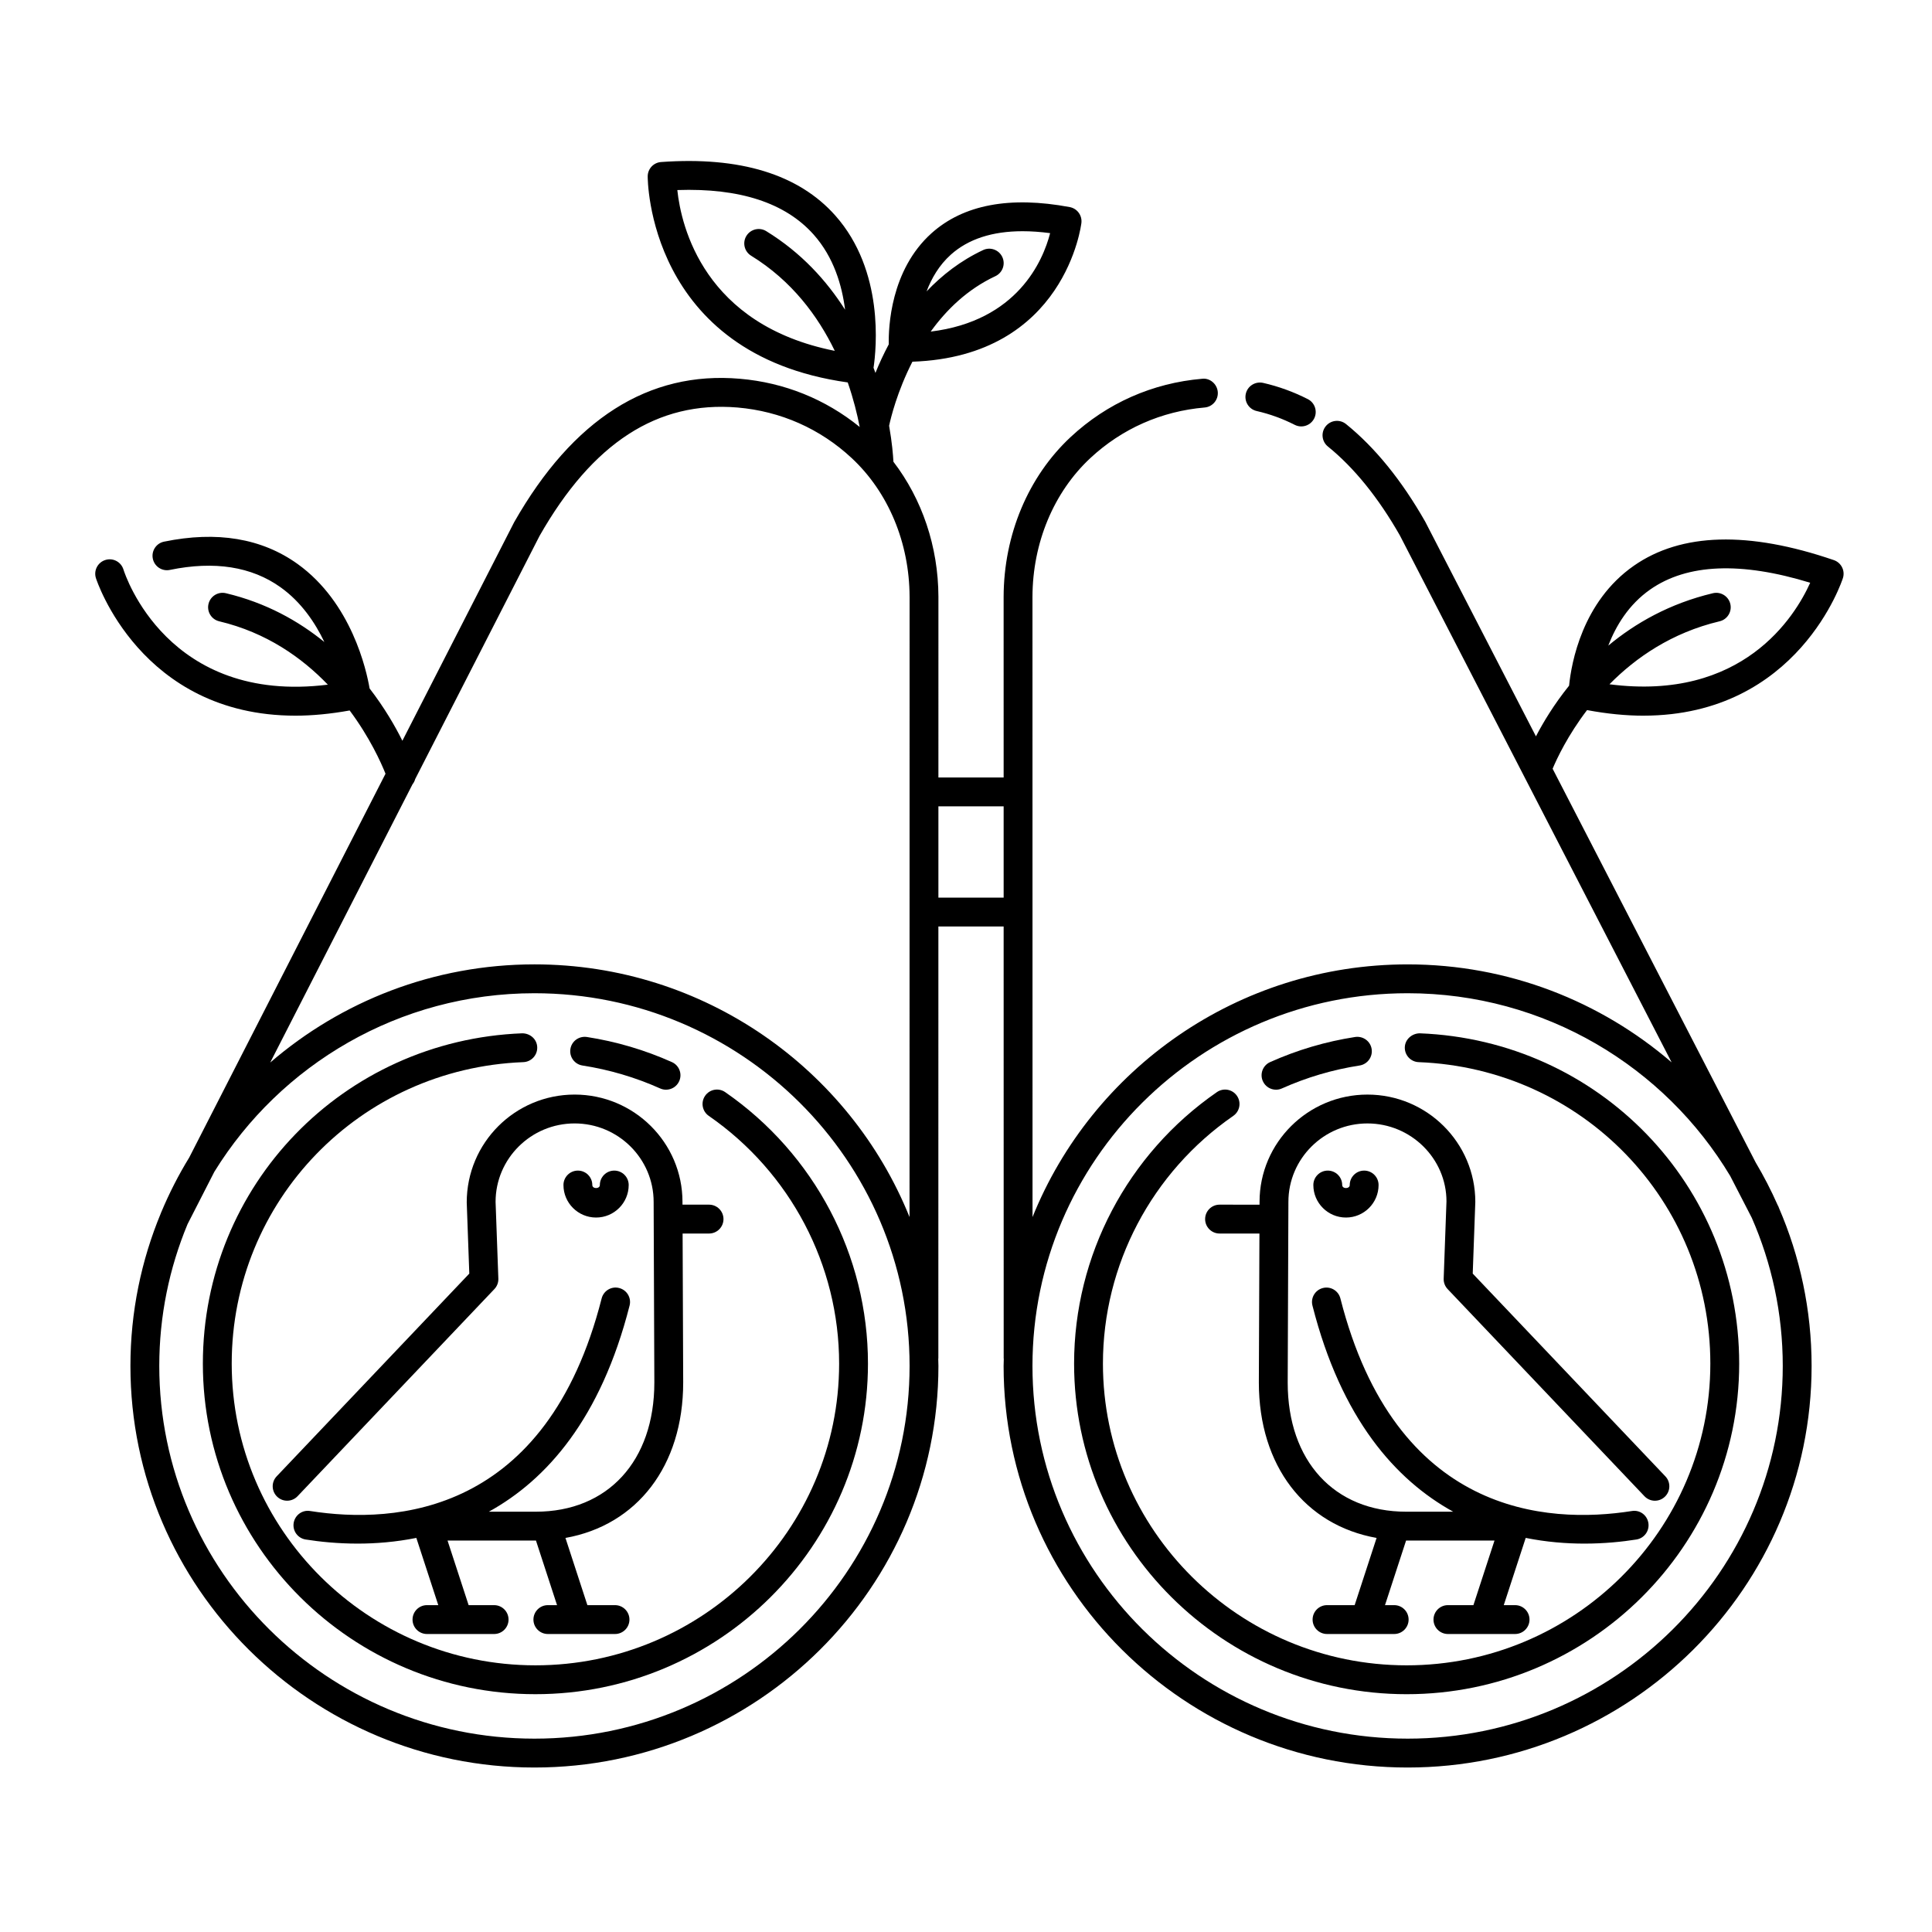
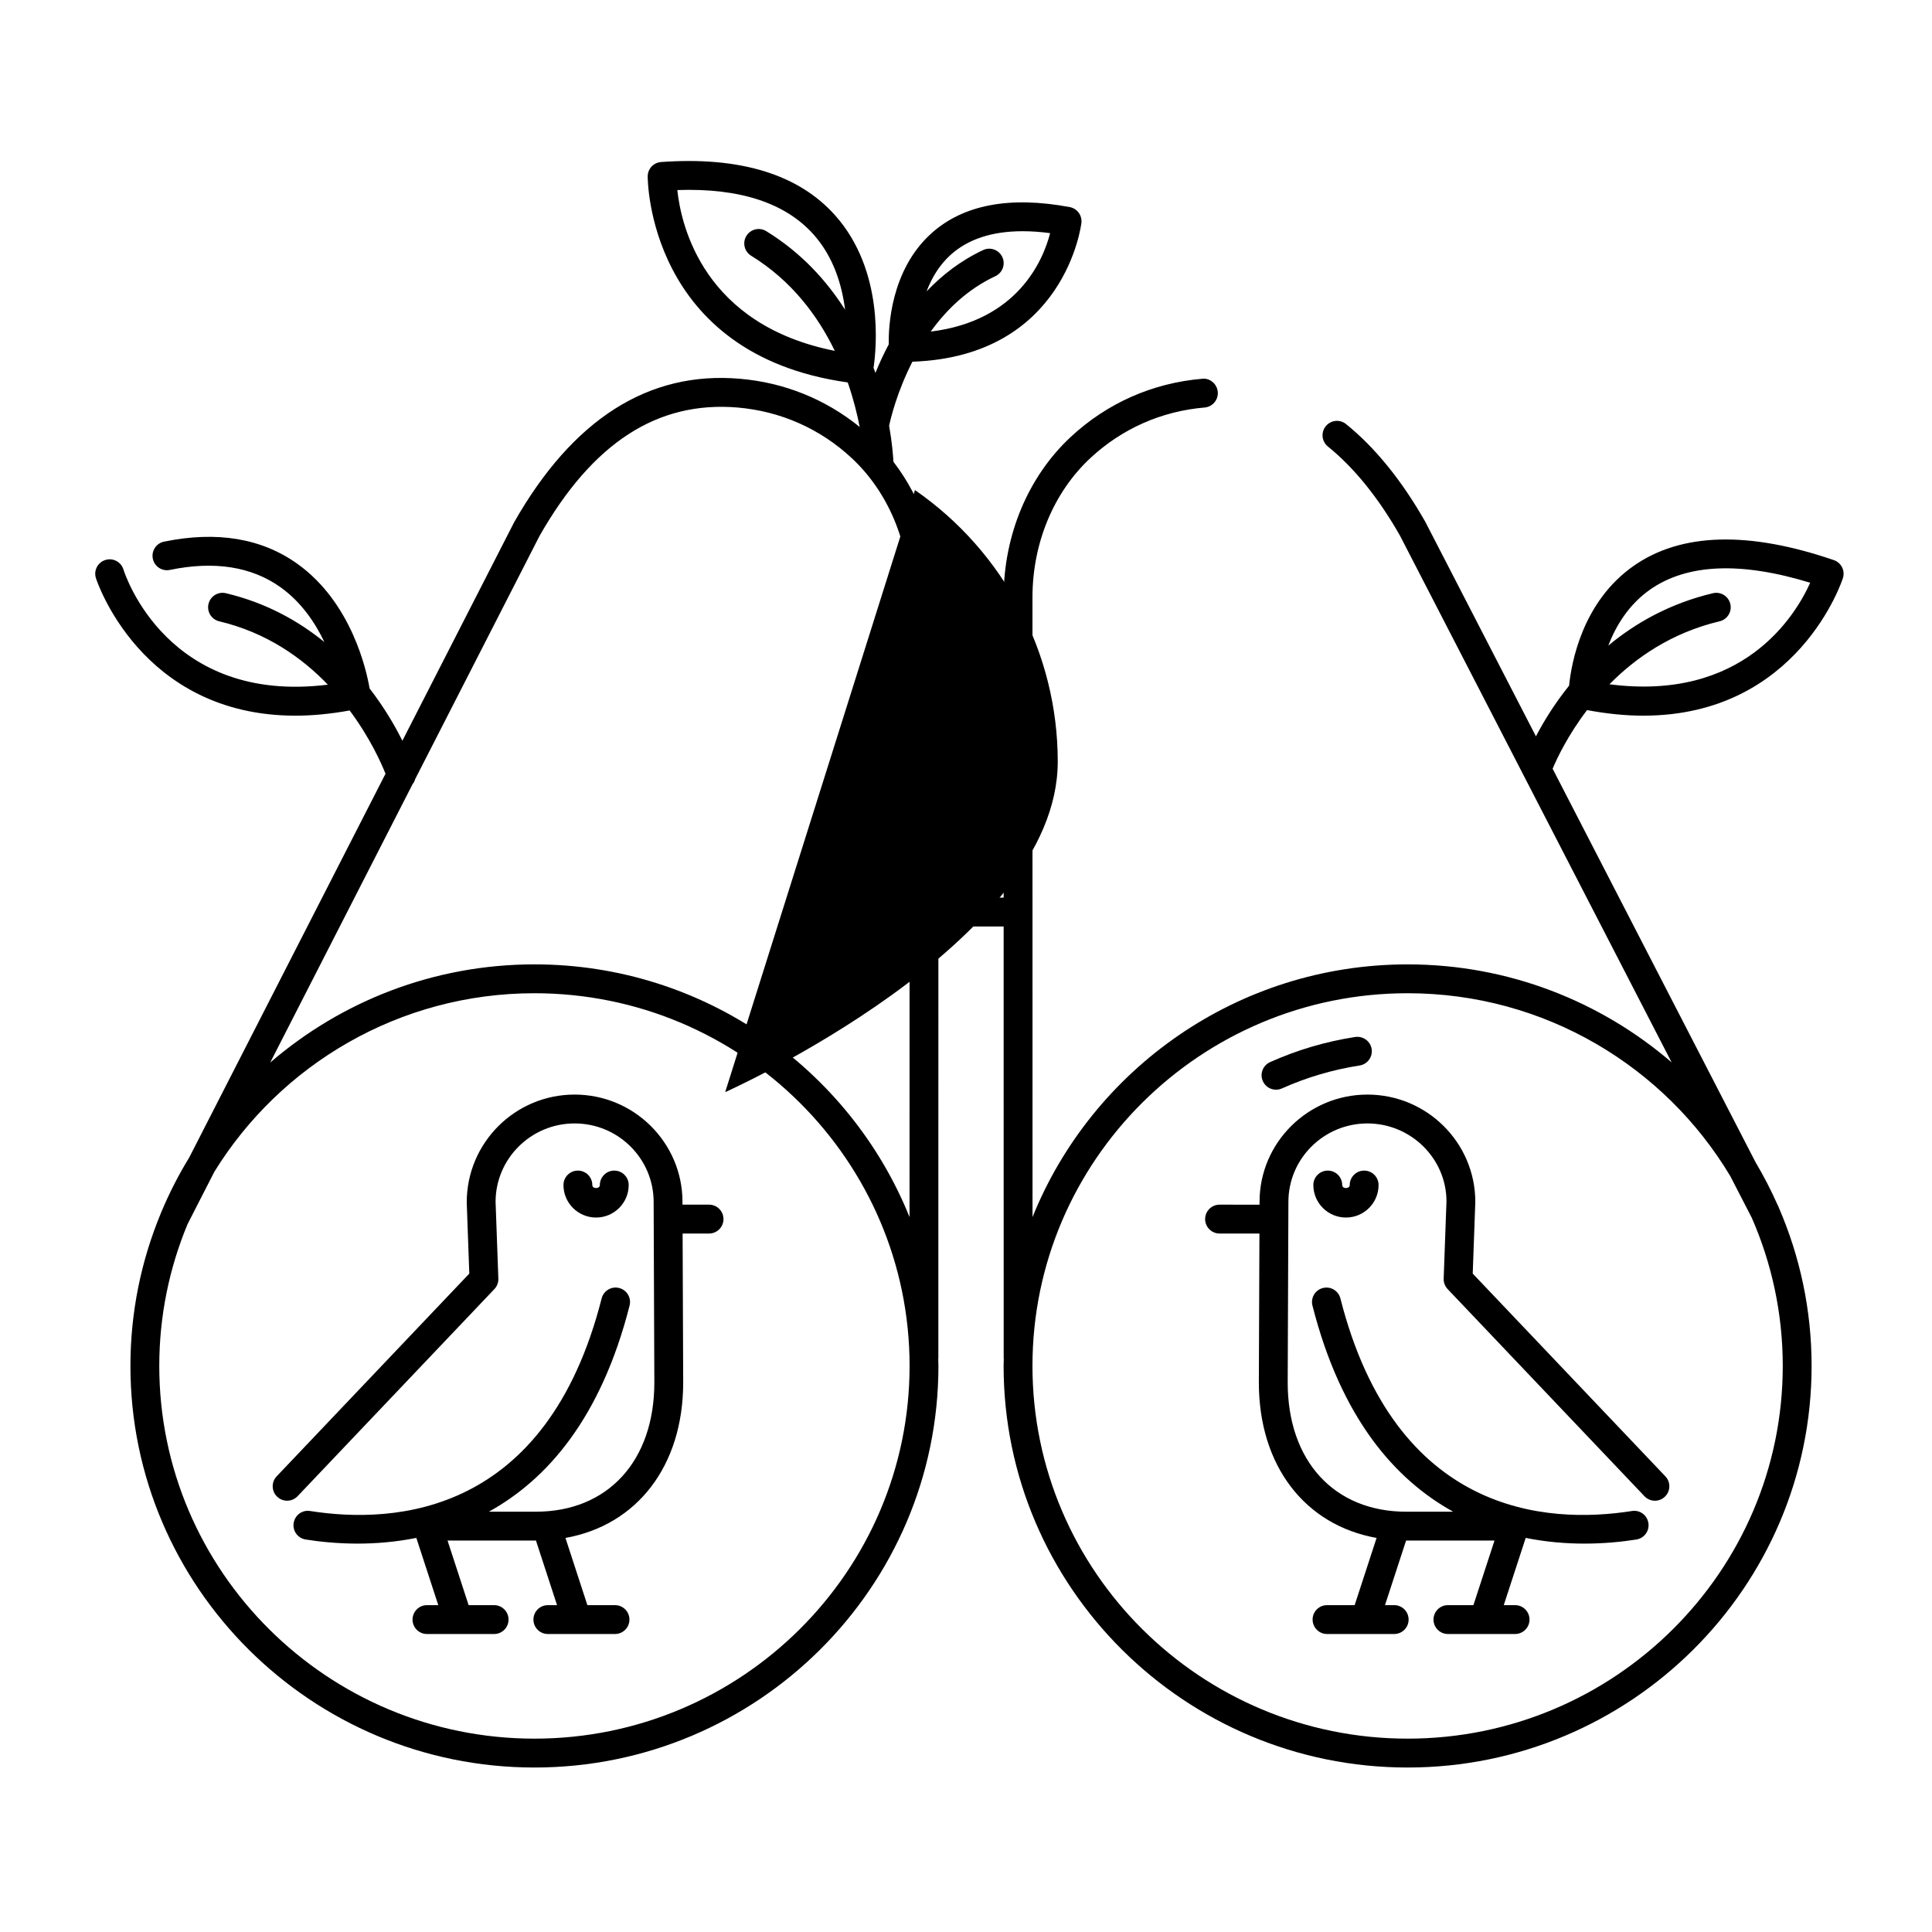
<svg xmlns="http://www.w3.org/2000/svg" id="Слой_1" enable-background="new 0 0 300 300" height="512" viewBox="0 0 300 300" width="512">
  <g>
-     <path d="m112.607 169.586c-1.021-.707-2.415-.45-3.117.569-.704 1.016-.45 2.411.568 3.116 12.674 8.772 20.241 23.154 20.241 38.471 0 25.832-21.156 46.849-47.161 46.849-26.002 0-47.157-21.017-47.157-46.849 0-25.268 19.893-45.831 45.287-46.813 1.237-.049 2.2-1.089 2.152-2.326-.047-1.235-1.086-2.146-2.325-2.151-27.81 1.077-49.594 23.606-49.594 51.29 0 28.304 23.163 51.331 51.637 51.331s51.64-23.027 51.64-51.331c0-16.788-8.289-32.548-22.171-42.156z" />
-     <path d="m90.443 165.451c4.165.644 8.223 1.842 12.063 3.561.297.134.608.197.914.197.856 0 1.673-.493 2.045-1.325.506-1.13 0-2.455-1.129-2.96-4.205-1.884-8.649-3.196-13.208-3.901-1.237-.173-2.369.651-2.557 1.872-.188 1.222.649 2.367 1.872 2.556z" />
+     <path d="m112.607 169.586s51.64-23.027 51.64-51.331c0-16.788-8.289-32.548-22.171-42.156z" />
    <path d="m97.624 184.011c0-1.237-1.003-2.241-2.24-2.241s-2.24 1.004-2.24 2.241c0 .625-1.17.63-1.17 0 0-1.237-1.003-2.241-2.24-2.241s-2.24 1.004-2.24 2.241c0 2.783 2.271 5.048 5.064 5.048s5.066-2.265 5.066-5.048z" />
    <path d="m112.342 189.3c0-1.237-1.003-2.241-2.24-2.241h-4.124l-.002-.43c0-9.188-7.514-16.664-16.75-16.664-9.237 0-16.753 7.476-16.752 16.744l.399 11.054-29.912 31.481c-.852.897-.817 2.316.08 3.167.898.858 2.316.817 3.167-.08l30.561-32.164c.416-.438.637-1.023.615-1.624l-.431-11.915c0-6.718 5.506-12.182 12.273-12.182 6.766 0 12.271 5.464 12.271 12.192l.109 28.037c0 12.187-7.226 20.062-18.41 20.062h-7.288c8.961-4.944 17.385-14.433 21.855-32.011.305-1.198-.419-2.418-1.619-2.722-1.199-.318-2.418.42-2.722 1.619-8.544 33.593-32.025 35.085-45.259 33.007-1.231-.209-2.369.642-2.563 1.862-.193 1.223.642 2.37 1.863 2.562 2.194.348 4.961.637 8.076.637 2.808 0 5.901-.243 9.11-.885l3.408 10.44h-1.758c-1.237 0-2.24 1.004-2.24 2.241s1.003 2.241 2.24 2.241h10.428c1.237 0 2.24-1.004 2.24-2.241s-1.003-2.241-2.24-2.241h-3.959l-3.272-10.026h13.7c.01 0 .019-.001.029-.001l3.273 10.027h-1.426c-1.237 0-2.24 1.004-2.24 2.241s1.003 2.241 2.24 2.241h10.428c1.237 0 2.24-1.004 2.24-2.241s-1.003-2.241-2.24-2.241h-4.29l-3.406-10.436c11.104-1.977 18.282-11.173 18.282-24.144l-.09-23.125h4.107c1.237 0 2.239-1.004 2.239-2.241z" />
-     <path d="m220.463 160.452c-1.196.01-2.276.916-2.325 2.151-.047 1.237.915 2.277 2.152 2.326 25.396.982 45.29 21.545 45.29 46.813 0 25.832-21.156 46.849-47.159 46.849-26.002 0-47.158-21.017-47.158-46.849 0-15.32 7.566-29.702 20.241-38.471 1.017-.705 1.271-2.1.568-3.116-.702-1.018-2.098-1.276-3.117-.569-13.882 9.606-22.171 25.366-22.171 42.156 0 28.304 23.165 51.331 51.638 51.331 28.474 0 51.639-23.027 51.639-51.331-.001-27.685-21.786-50.214-49.598-51.29z" />
    <path d="m198.139 169.209c.306 0 .617-.063.914-.197 3.84-1.718 7.899-2.917 12.063-3.561 1.224-.19 2.061-1.334 1.873-2.557-.188-1.22-1.33-2.044-2.556-1.872-4.561.705-9.005 2.017-13.21 3.901-1.129.506-1.635 1.83-1.129 2.96.372.832 1.19 1.326 2.045 1.326z" />
    <path d="m209.586 184.011c0 .625-1.17.63-1.17 0 0-1.237-1.003-2.241-2.24-2.241s-2.24 1.004-2.24 2.241c0 2.783 2.271 5.048 5.064 5.048s5.065-2.265 5.065-5.048c0-1.237-1.003-2.241-2.24-2.241s-2.239 1.004-2.239 2.241z" />
-     <path d="m195.135 63.824c2.038.464 4.026 1.186 5.911 2.146.326.165.673.245 1.016.245.814 0 1.601-.447 1.997-1.223.561-1.103.124-2.452-.978-3.014-2.213-1.128-4.552-1.978-6.951-2.525-1.206-.263-2.406.481-2.681 1.687-.275 1.208.479 2.409 1.686 2.684z" />
    <path d="m255.181 111.128c24.086 0 30.917-21.136 30.991-21.377.357-1.155-.27-2.384-1.413-2.778-13.258-4.543-23.709-4.254-31.059.877-8.014 5.589-9.7 15.112-10.054 18.621-2.328 2.895-4.007 5.671-5.146 7.868l-17.19-33.333c-3.653-6.417-7.79-11.516-12.298-15.157-.961-.778-2.371-.63-3.15.335-.777.963-.627 2.372.335 3.15 4.069 3.289 7.843 7.96 11.175 13.806l42.197 81.823c-11.004-9.467-25.332-15.215-40.994-15.215-26.374 0-48.983 16.27-58.244 39.235l-.01-96.305c.023-8.393 3.3-16.246 8.986-21.545 4.902-4.565 11.04-7.282 17.747-7.856 1.232-.105 2.146-1.189 2.042-2.421-.108-1.237-1.226-2.188-2.423-2.042-7.715.659-14.776 3.784-20.418 9.042-6.591 6.14-10.386 15.181-10.413 24.814l.003 28.056h-10.129l.002-28.064c-.022-7.791-2.546-15.169-6.987-20.964-.051-.99-.207-2.965-.669-5.588.261-1.23 1.262-5.344 3.617-9.946 23.773-.811 26.223-21.366 26.245-21.578.118-1.159-.672-2.217-1.817-2.431-9.286-1.738-16.507-.377-21.443 4.044-6.414 5.743-6.711 14.701-6.656 17.266-.823 1.545-1.508 3.04-2.069 4.439-.09-.261-.2-.53-.296-.794.443-2.957 1.685-15.05-5.936-23.641-5.679-6.402-14.79-9.197-27.055-8.31-1.157.083-2.059 1.035-2.078 2.197-.005.28-.073 27.667 31.062 32.027.879 2.538 1.468 4.901 1.858 6.917-5.312-4.311-11.692-6.897-18.608-7.487-14.159-1.227-25.931 6.256-35.051 22.279l-17.354 33.931c-1.131-2.28-2.792-5.144-5.091-8.124-.476-2.791-2.78-13.303-11.188-19.332-5.548-3.981-12.528-5.148-20.728-3.461-1.213.248-1.993 1.434-1.745 2.644.249 1.213 1.432 1.998 2.644 1.745 6.917-1.427 12.705-.515 17.194 2.696 3.223 2.302 5.362 5.497 6.8 8.5-4.035-3.273-9.049-6.095-15.294-7.579-1.202-.284-2.411.457-2.697 1.663-.287 1.203.457 2.411 1.661 2.698 7.328 1.742 12.84 5.644 16.871 9.84-24.847 3.097-31.458-16.989-31.741-17.887-.366-1.179-1.618-1.845-2.799-1.475-1.182.365-1.845 1.619-1.48 2.8.074.241 6.902 21.377 30.992 21.377 2.596 0 5.405-.263 8.415-.807 3.125 4.194 4.875 8.089 5.567 9.823l-30.483 59.6c-1.654 2.696-3.101 5.53-4.334 8.474l-.043.084c-.013.027-.011.055-.023.082-3.039 7.317-4.727 15.324-4.727 23.718 0 34.383 28.143 62.357 62.733 62.357s62.733-27.974 62.733-62.357c0-.368-.022-.73-.028-1.097.001-.03.017-.055.017-.084l.005-67.055h10.133l.007 67.055c0 .028.015.051.016.079-.006.368-.028.733-.028 1.102 0 34.383 28.143 62.357 62.733 62.357s62.732-27.974 62.732-62.357c0-8.728-1.821-17.039-5.093-24.588-.015-.032-.012-.067-.028-.099l-.145-.281c-1.012-2.292-2.158-4.512-3.431-6.652l-31.517-61.114c.661-1.579 2.347-5.171 5.346-9.107 3.137.586 6.054.867 8.744.867zm-107.529-71.591c2.7-2.418 6.43-3.634 11.132-3.634 1.347 0 2.775.1 4.28.299-1.099 4.26-5.059 13.636-18.545 15.287 2.433-3.378 5.689-6.565 10.04-8.605 1.12-.525 1.603-1.857 1.078-2.977-.526-1.12-1.862-1.604-2.979-1.077-3.526 1.653-6.4 3.917-8.782 6.419.769-2.021 1.937-4.064 3.776-5.712zm-42.478-10.026c9.692-.333 16.782 1.991 21.163 6.91 3.123 3.509 4.405 7.867 4.887 11.674-2.862-4.501-6.777-8.842-12.24-12.202-1.056-.649-2.432-.318-3.082.734-.648 1.055-.32 2.433.734 3.082 6.327 3.891 10.382 9.388 12.987 14.771-20.302-4.033-23.851-19.317-24.449-24.969zm-22.188 240.465c-32.121 0-58.254-25.961-58.254-57.875 0-7.79 1.567-15.221 4.389-22.011l4.163-8.139c10.249-16.613 28.693-27.722 49.702-27.722 32.121 0 58.254 25.961 58.254 57.872-.001 31.914-26.133 57.875-58.254 57.875zm0-120.229c-15.679 0-30.021 5.76-41.029 15.246l22.101-43.215c.195-.241.332-.509.414-.808l19.306-37.748c8.247-14.484 18.3-20.976 30.729-19.945 6.71.574 12.846 3.291 17.747 7.856 5.686 5.296 8.963 13.149 8.986 21.537l-.008 96.314c-9.262-22.966-31.872-39.237-58.246-39.237zm62.728-10.364.001-14.175h10.129l.002 14.175zm72.86 130.593c-32.121 0-58.254-25.961-58.254-57.875 0-31.911 26.132-57.872 58.254-57.872 21.287 0 39.934 11.408 50.098 28.388l3.344 6.485c3.088 7.054 4.81 14.829 4.81 22.999.001 31.914-26.131 57.875-58.252 57.875zm37.689-178.451c5.725-3.991 14.068-4.336 24.824-1.035-2.372 5.267-10.502 18.441-31.171 15.764 4.064-4.122 9.643-8.006 17.105-9.78 1.204-.287 1.948-1.495 1.661-2.698-.287-1.206-1.505-1.947-2.697-1.663-6.728 1.599-12.064 4.655-16.253 8.139 1.175-3.042 3.143-6.364 6.531-8.727z" />
    <path d="m191.456 187.059h-2.085c-1.237 0-2.24 1.004-2.24 2.241s1.003 2.241 2.24 2.241h2.085 4.108l-.09 23.134c0 12.962 7.178 22.157 18.282 24.134l-3.406 10.436h-4.29c-1.237 0-2.24 1.004-2.24 2.241s1.003 2.241 2.24 2.241h10.428c1.237 0 2.24-1.004 2.24-2.241s-1.003-2.241-2.24-2.241h-1.426l3.273-10.027c.01 0 .019.001.029.001h13.7l-3.272 10.026h-3.959c-1.237 0-2.24 1.004-2.24 2.241s1.003 2.241 2.24 2.241h10.428c1.237 0 2.24-1.004 2.24-2.241s-1.003-2.241-2.24-2.241h-1.758l3.408-10.439c3.209.642 6.303.885 9.11.885 3.114 0 5.882-.289 8.076-.637 1.221-.192 2.056-1.339 1.863-2.562-.193-1.22-1.325-2.073-2.563-1.862-13.236 2.083-36.716.583-45.26-33.007-.304-1.198-1.52-1.93-2.722-1.619-1.199.304-1.924 1.524-1.619 2.722 4.47 17.579 12.895 27.067 21.855 32.011h-7.287c-11.184 0-18.41-7.875-18.41-20.052l.109-28.056c0-6.718 5.505-12.182 12.271-12.182 6.767 0 12.273 5.464 12.274 12.102l-.434 11.995c-.022.6.199 1.186.615 1.624l30.562 32.164c.853.902 2.27.938 3.167.08.897-.853.932-2.27.08-3.167l-29.913-31.481.401-11.134c0-9.188-7.515-16.664-16.753-16.664-9.236 0-16.75 7.476-16.75 16.654l-.002.44h-4.125z" />
  </g>
</svg>